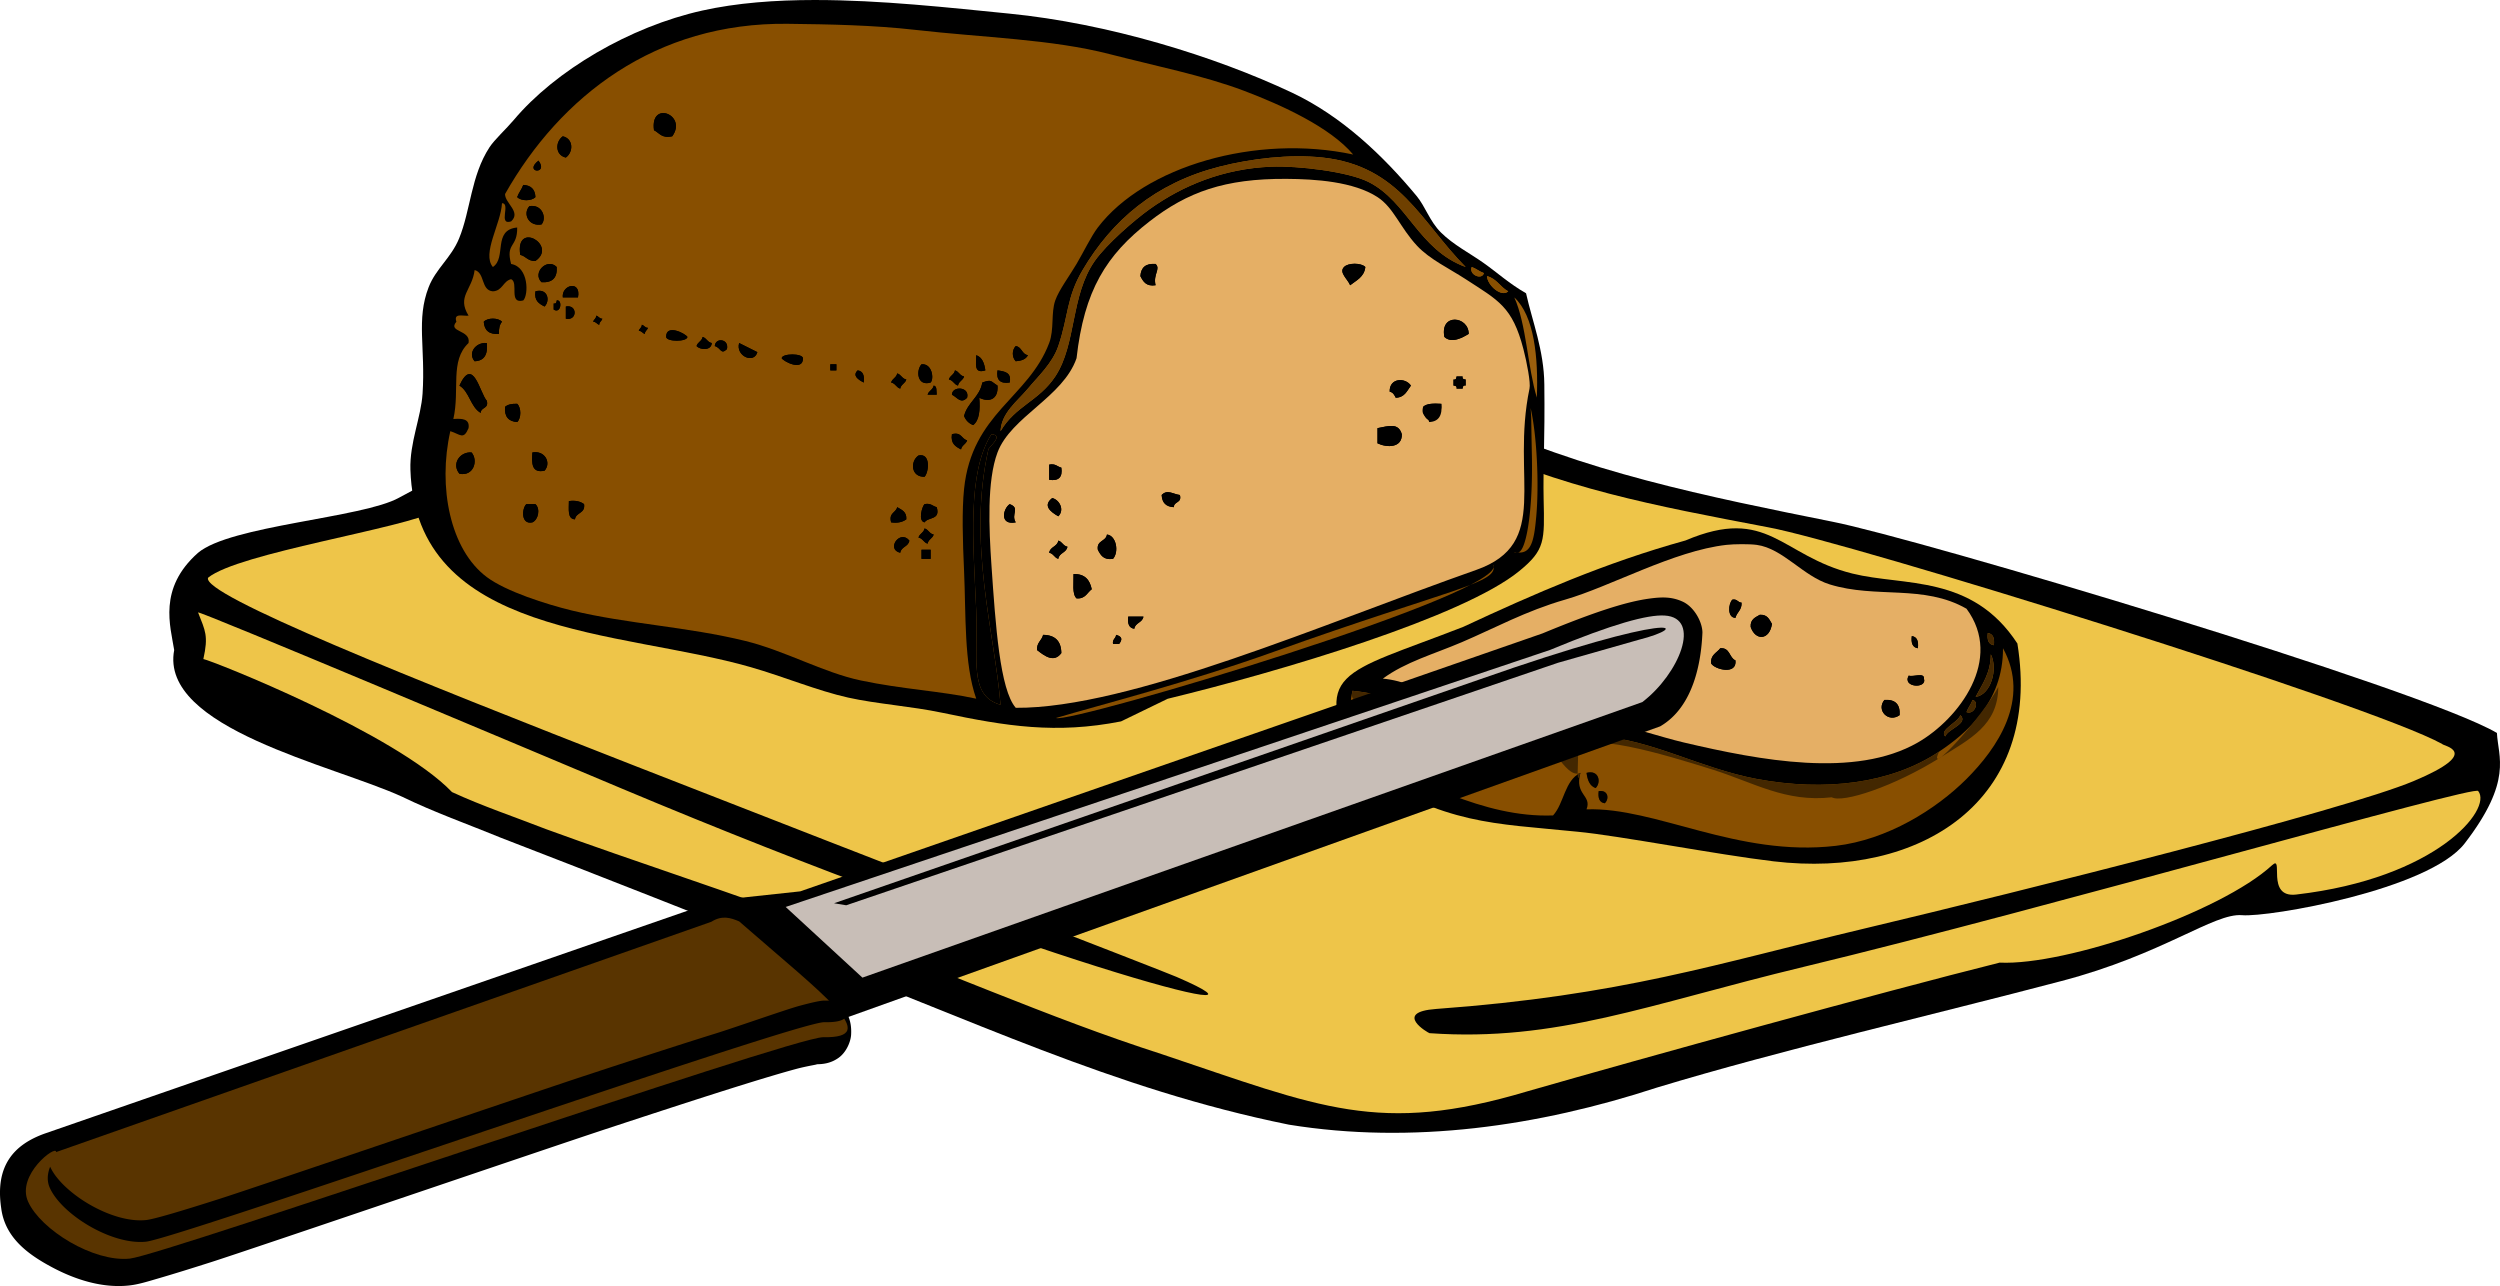
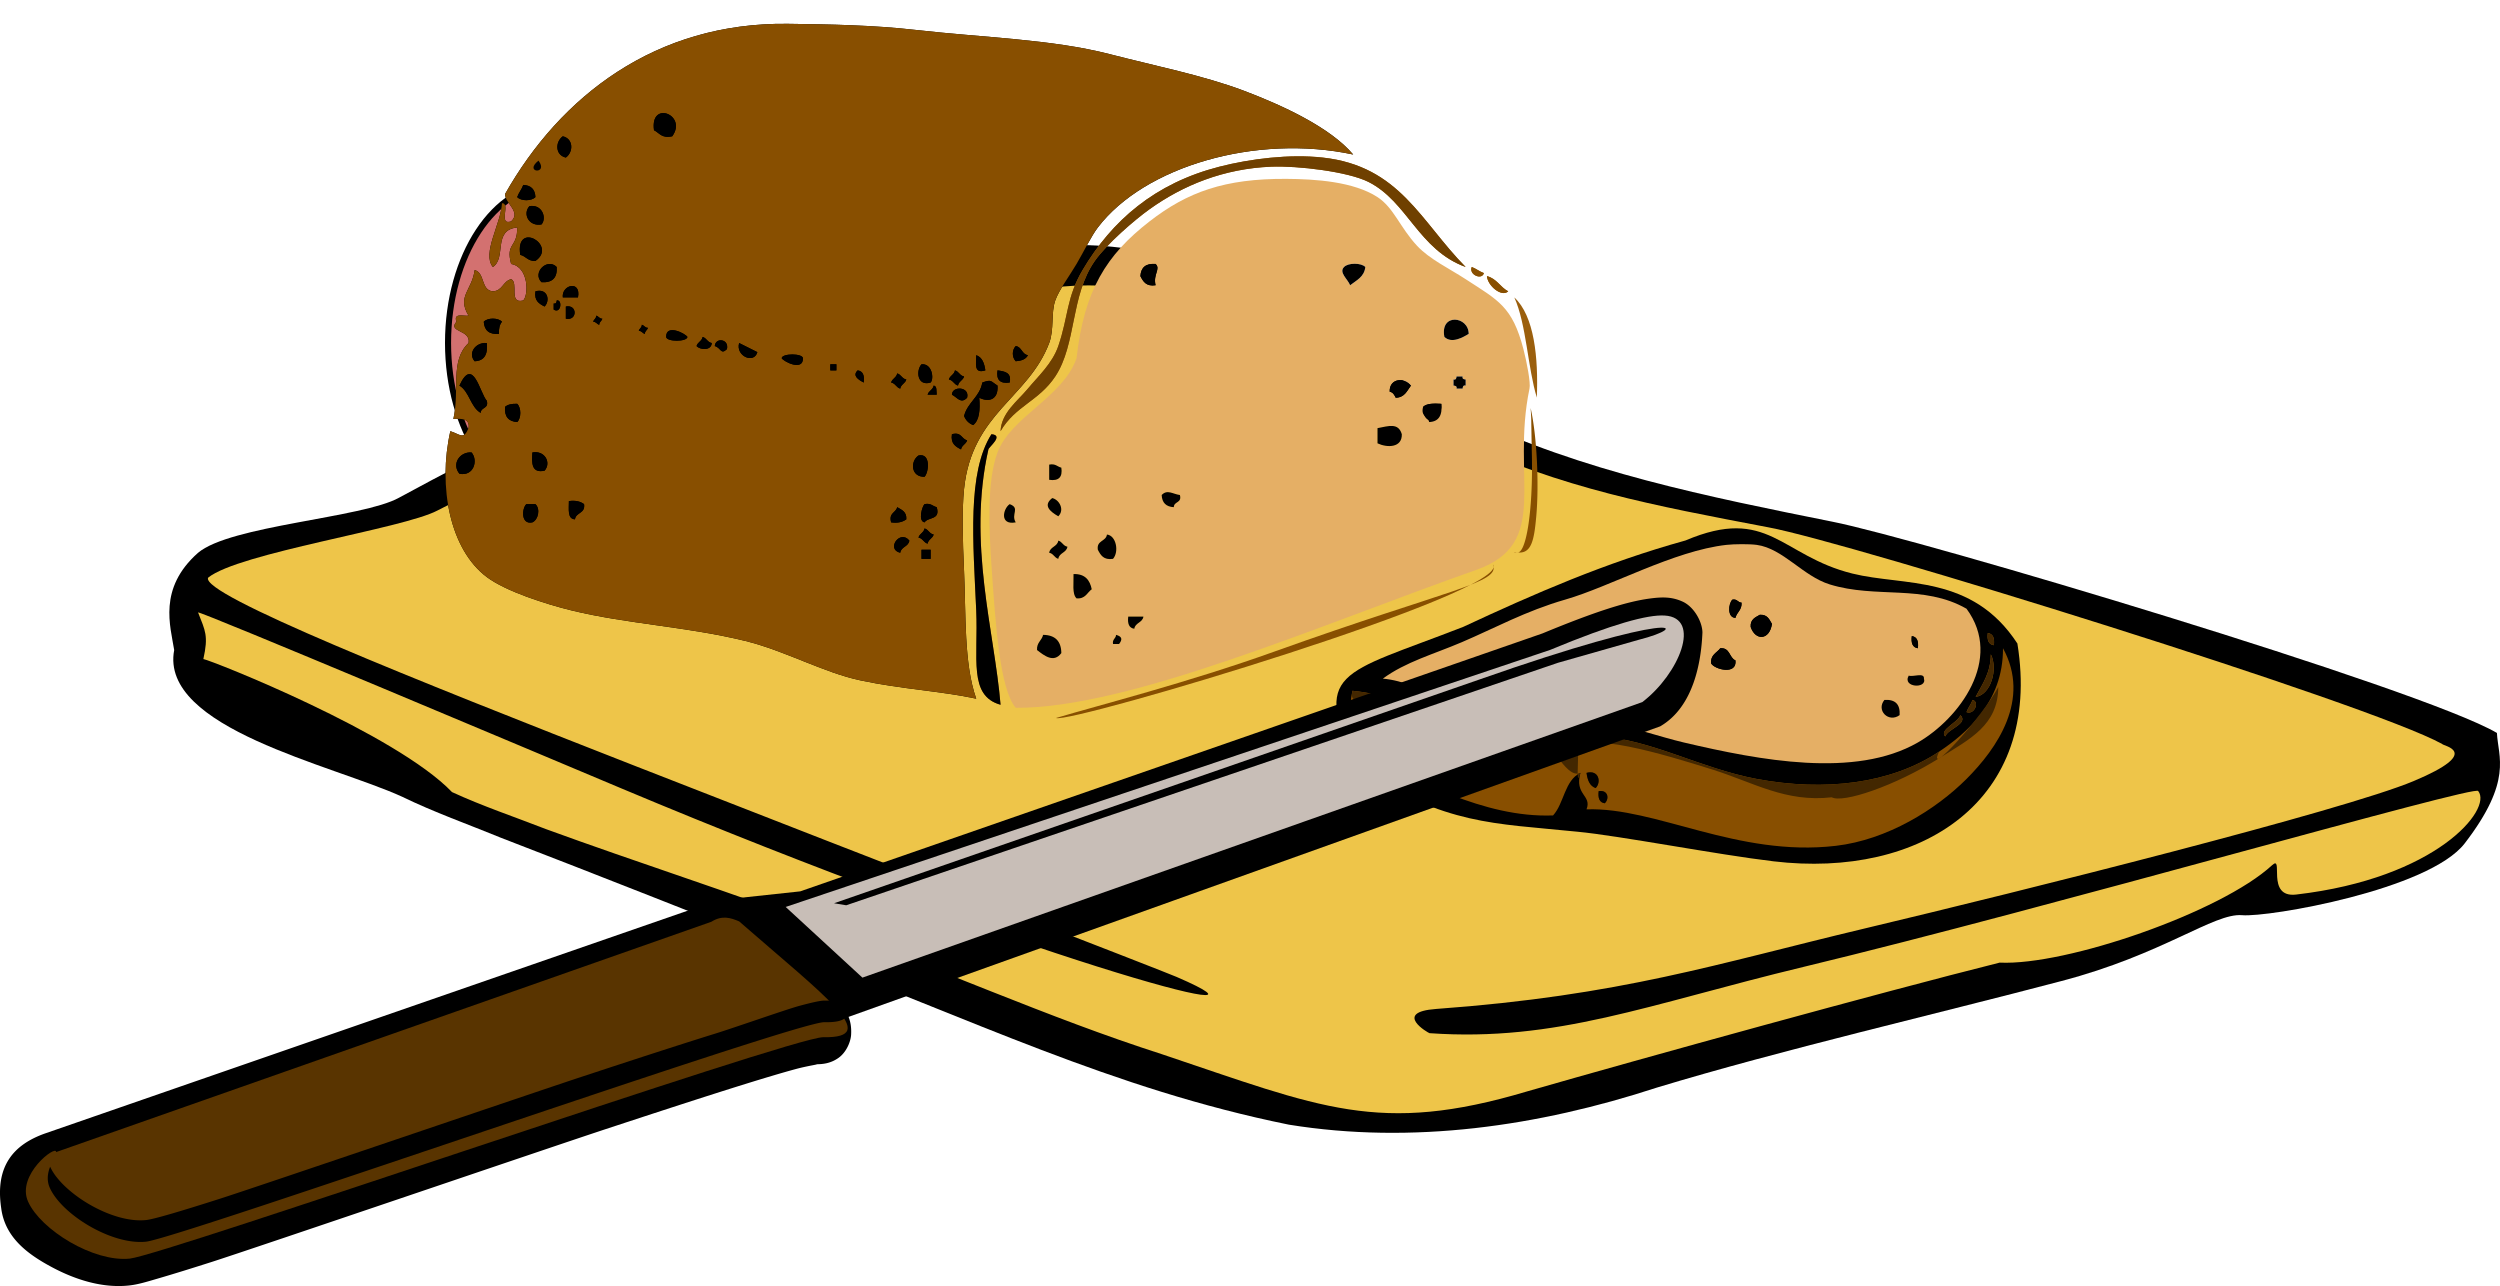
<svg xmlns="http://www.w3.org/2000/svg" overflow="visible" width="822.386" height="423.048" viewBox="0 0 822.386 423.048">
  <g clip-rule="evenodd" fill-rule="evenodd">
    <g color="#000">
      <path d="M346.894 81.007c-62.73 5.082-159.638 52.296-215.652 82.726-11.964 6.669-55.63 9.12-66.153 18.164-13.152 11.7-9.02 24.084-7.792 31.938-4.875 25.734 52.095 37.777 74.992 48.254 10.556 5.134 21.601 9.026 32.424 13.47 31.611 12.171 66.838 26.137 98.364 38.561 55.583 20.662 102.873 44.1 160.908 55.842 40.535 6.572 82.095.546 121.024-12.187 41.19-12.476 91.528-24.083 133.082-35.054 33.42-8.736 50.222-22.474 59.46-21.665 8.665.759 61.477-8.35 73.233-23.637 15.9-20.676 10.961-28.41 10.59-36.316-24.89-14.609-190.819-64.027-218.543-69.476-40.425-8.139-82.879-16.54-120.392-34.761-31.234-14.884-58.11-41.774-91.533-50.868-13.111-3.54-26.674-5.92-40.242-5.272z" style="marker:none" overflow="visible" />
      <path style="marker:none" d="M349.942 94.234c-59.705 4.588-152.737 46.233-206.049 73.704-11.387 6.02-65.421 13.934-75.437 22.098-2.515 5.49 67.21 33.258 140.13 61.793 85.583 33.49 173.185 67.252 178.446 69.526 42.728 18.476-51.42-6.876-182.698-62.038-23.35-9.811-139.55-58.807-139.175-57.842 2.377 6.095 3.448 7.598 1.738 15.318 2.926.533 63.287 24.459 81.796 43.767 10.047 4.635 20.559 8.149 30.86 12.162 30.086 10.987 60.61 20.745 90.614 31.96 38.14 13.449 74.153 29.946 111.981 42.079 52.246 17.521 71.469 26.778 120.166 12.27 39.202-11.263 115.932-32.47 155.482-42.375 21.87 1.046 72.759-16.525 89.605-32.031 4.064-3.741-2.228 10.811 7.908 9.64 46.126-5.327 64.693-28.09 59.914-34.036-.047-2.407-140.978 38.342-222.026 57.852-50.984 12.274-81.136 24.713-122.94 21.785-.368-.026-12.257-6.919 2.16-7.97 61.079-4.45 92.026-14.82 141.02-26.484 51.762-12.324 157.321-38.724 180.583-48.495 22.996-9.66 9.555-11.505 9.355-12.174-23.69-13.188-195.082-66.323-221.47-71.242-38.474-7.348-67.406-12.623-103.11-29.072-29.727-13.437-55.154-37.479-86.965-45.689-12.479-3.195-25.387-5.344-38.3-4.759z" overflow="visible" fill="#eec549" />
    </g>
    <path d="M554.45 177.79c-26.562 7.36-49.852 17.591-73.112 28.422-41.029 15.993-49.816 14.096-35.007 46.791 30.4 18.477 44.021 17.693 72.55 20.592 13.757 1.298 45.937 7.535 64.53 9.743 48.527 5.763 88.568-19.885 80.217-71.648-14.908-22.853-37.303-18.789-54.307-23.022-23.58-5.87-27.657-22.424-54.872-10.877z" />
    <path d="M601.891 192.241c-8.832-2.738-15.362-11.812-24-13-2.394-.329-7.43-.29-10 0-17.34 1.96-38.188 13.737-53 18-12.998 3.74-23.283 9.426-34 14-9.374 4.001-18.497 6.476-26 12 13.398 1.12 27.407 12.987 43 15 9.057 1.17 21.362-1.414 32 0 7.684 1.021 15.975 4.115 24 6 25.08 5.89 56.374 11.866 77 0 13.537-7.788 28.273-27.396 16-44-14.12-8.1-29.71-3.26-45-8z" />
    <path d="M637.891 247.241c-15.91 10.624-37.64 13.188-60 9-18.533-3.472-35.217-13.19-52-14-7.129-.344-13.608 2.307-20 2-23.55-1.129-39.06-14.875-61-17-1.725 7.942.543 10.59.97 20.684 20.48 8.243 41.835 21.17 65.03 20.316 3.655-4.012 3.776-11.557 9-14-2.057 7.305 3.852 7.32 2 12 22.763-.815 49.63 15.77 82 12 16.92-1.97 32.963-11.963 43-22 10.03-10.029 21.242-26.135 12-43 .11 17.82-12.2 28.12-21 34z" fill="#884f00" />
    <path d="M646.891 200.241c12.273 16.604-2.463 36.212-16 44-20.626 11.866-51.92 5.89-77 0-8.025-1.885-16.316-4.979-24-6-10.638-1.414-22.943 1.17-32 0-15.593-2.013-29.602-13.88-43-15 7.503-5.524 16.626-7.999 26-12 10.717-4.574 21.002-10.26 34-14 14.812-4.263 35.66-16.04 53-18 2.57-.29 7.606-.329 10 0 8.638 1.188 15.168 10.262 24 13 15.29 4.74 30.88-.1 45 8zm-76 3c.43-1.904 2.154-2.513 2-5-1.278-.055-1.385-1.282-3-1-1.38 1.28-1.75 5.98 1 6zm5 3c1.6 4.66 6.221 4.36 7-1-.869-1.464-1.497-3.17-4-3-1.47.86-3.18 1.49-3 4zm55 7c.28-2.279-.24-3.759-2-4-.28 2.28.24 3.76 2 4zm-68 5c1.126 1.983 8.531 3.917 8-1-2.11-.89-1.736-4.264-5-4-1.12 1.55-3.26 2.08-3 5zm-43 1c-2.414 5.08 4.302 7.402 7 3-1.48-.186-.917-2.417-1-4-2.47-.14-4.82-.16-6 1zm113 4c.17-2.169-3.547-.453-5-1-2.28 3.96 6.12 4.43 5 1zm-8 12c.23-3.562-1.438-5.229-5-5-2.83 3.44 1.38 7.64 5 5z" fill="#e5af65" />
    <path d="M569.891 197.241c1.615-.282 1.722.945 3 1 .154 2.487-1.57 3.096-2 5-2.75-.02-2.38-4.72-1-6zM578.891 202.241c2.503-.17 3.131 1.536 4 3-.779 5.36-5.4 5.66-7 1-.18-2.51 1.53-3.14 3-4z" />
    <path d="M653.891 208.241c1.76.241 2.28 1.721 2 4-1.76-.24-2.28-1.72-2-4z" fill="#9b5f0d" />
    <path d="M628.891 209.241c1.76.241 2.28 1.721 2 4-1.76-.24-2.28-1.72-2-4zM565.891 213.241c3.264-.264 2.89 3.11 5 4 .531 4.917-6.874 2.983-8 1-.26-2.92 1.88-3.45 3-5z" />
    <path d="M602.565 262.272c-15.086 1.756-25.804-4.894-39.1-9.076-15.905-5.001-42.854-13.182-45.109-6.146 1.852-4.68-.522 14.496 1.535 7.191-5.224 2.443-10.39-13.368-14.045-9.356-23.195.853-29.394-2.227-49.873-10.47-.427-10.094-12.807.768-11.082-7.174 21.94 2.125 37.45 15.871 61 17 6.392.307 12.871-2.344 20-2 16.783.81 33.467 10.528 52 14 22.36 4.188 44.09 1.624 60-9-4.604 9.483 14.63-12.039 19.454-21.24-.096 12.625-9.326 17.075-19.158 23.246-15.058 9.451-32.04 15.025-35.622 13.025zm-77.674-3.03c1.944-1.93 1.046-6.122-3-5 .33 2.33 1.02 4.3 3 5zm3 5c1.574-1.486 1.114-4.469-2-4-.28 2.28.24 3.76 2 4z" fill="#432700" />
    <path d="M654.891 215.241c2.437 4.8.032 13.343-5 14 2.16-4.17 4.94-7.73 5-14z" fill="#9b5f0d" />
-     <path d="M525.891 218.241c.083 1.583-.48 3.814 1 4-2.698 4.402-9.414 2.08-7-3 1.18-1.16 3.53-1.14 6-1zM627.891 222.241c1.453.547 5.17-1.169 5 1 1.12 3.43-7.28 2.96-5-1zM619.891 230.241c3.562-.229 5.23 1.438 5 5-3.62 2.64-7.83-1.56-5-5z" />
    <path d="M648.891 230.241c2.433.628.53 5.053-2 4 .52-1.48 1.47-2.52 2-4z" fill="#9b5f0d" />
    <path d="M521.891 254.241c4.046-1.12 4.944 3.071 3 5-1.98-.7-2.67-2.67-3-5zM525.891 260.241c3.114-.468 3.574 2.515 2 4-1.76-.24-2.28-1.72-2-4z" />
    <path d="M644.891 235.241c2.757 2.823-4.116 4.501-5 7-2.09-2.16 4.13-4.49 5-7z" fill="#9b5f0d" />
    <path d="M655.891 212.241c.28-2.279-.24-3.759-2-4-.28 2.28.24 3.76 2 4zM649.891 229.241c5.032-.657 7.437-9.2 5-14-.06 6.27-2.84 9.83-5 14zM646.891 234.241c2.53 1.053 4.433-3.372 2-4-.53 1.48-1.48 2.52-2 4zM639.891 242.241c.884-2.499 7.757-4.177 5-7-.87 2.51-7.09 4.84-5 7z" fill="#432700" />
    <g transform="translate(139.115 .357)">
      <ellipse transform="translate(-4.724 7.087)" cx="47.244" cy="105.342" rx="34.252" ry="51.969" fill="#d37170" stroke="#000" stroke-width="2" />
-       <path d="M128.951-.357c-13.003.007-25.648.935-37.06 3.474-23.827 5.301-48.296 19.71-62 36-2.456 2.92-6.315 6.414-8 9-6.1 9.368-6.175 20.702-10 30-2.625 6.382-7.638 9.902-10 16-4.137 10.682-1.015 19.851-2 35-.51 7.831-4.276 16.15-4 25 1.72 55.232 68.979 52.61 112 65 10.938 3.15 21.875 7.745 32 10 9.489 2.113 20.61 2.814 31 5 21.147 4.448 37.365 7.032 58.76 2.832 5.104-2.488 10.21-4.945 15.34-7.441 37.443-9.09 97.123-26.855 115.691-42.036 8.516-6.963 8.297-9.924 7.988-23.677-.22-9.804.454-19.466.23-37.698-.11-11.23-3.95-20.71-6.01-29.98-5.554-3.189-9.403-6.75-14-10-4.492-3.176-9.916-5.95-14-10-3.667-3.639-5.148-8.566-8-12-10.95-13.193-24.572-26.25-41-34-25.496-12.027-60.568-22.796-93-26-19.601-1.936-42.267-4.486-63.939-4.474z" />
      <path d="M270.02 29.476c-13.197-4.991-29.354-8.212-44-12-19.195-4.964-41.475-5.437-64-8-13.889-1.581-28.307-1.836-42-2-43.444-.52-74.79 23.805-93 56-.019 3.076 5.387 5.87 2 9-4.411 1.411-.016-5.984-3-6-.352 6.847-6.699 16.566-3 21 4.587-3.031-.148-12.199 8-13 .109 6.77-3.891 4.962-2 12 5.777.974 5.805 10.095 4 12-4.962 1.296-1.412-5.921-4-7-2.693.641-2.807 3.859-6 4-4.01-.324-2.537-6.13-6-7-.828 6.66-5.927 8.629-2 15-1.772.228-5.008-1.008-4 2-3.026 3.526 4.841 2.563 4 7-6.234 5.879-2.796 15.246-5 25 2.863-.197 5.458-.125 5 3-1.662 3.963-2.685 2.056-6 1-4.147 18.342-.074 38.973 12 48 6.321 4.727 19.565 8.95 28 11 18.104 4.4 37.955 5.332 57 10 13.1 3.211 25.602 10.374 38 13 13.784 2.92 26.188 3.456 38 6-4.082-11.563-3.354-27.78-4-42-.459-10.108-.734-19.887 0-27 2.575-24.944 21.169-29.906 28-48 1.698-4.497.544-9.837 2-14 1.203-3.441 4.744-8.159 7-12 2.334-3.975 4.848-9.176 7-12 15.358-20.154 52.126-30.834 84-24-7.55-8.967-23.44-16.252-36-21.004z" />
      <path d="M306.02 50.476c-31.874-6.834-68.642 3.846-84 24-2.152 2.824-4.666 8.025-7 12-2.256 3.841-5.797 8.559-7 12-1.456 4.163-.302 9.503-2 14-6.831 18.094-25.425 23.056-28 48-.734 7.113-.459 16.892 0 27 .646 14.22-.082 30.437 4 42-11.812-2.544-24.216-3.08-38-6-12.398-2.626-24.9-9.789-38-13-19.045-4.668-38.896-5.6-57-10-8.435-2.05-21.679-6.273-28-11-12.074-9.027-16.147-29.658-12-48 3.315 1.056 4.338 2.963 6-1 .458-3.125-2.137-3.197-5-3 2.204-9.754-1.234-19.121 5-25 .841-4.437-7.026-3.474-4-7-1.008-3.008 2.228-1.772 4-2-3.927-6.371 1.172-8.34 2-15 3.463.87 1.99 6.676 6 7 3.193-.141 3.307-3.359 6-4 2.588 1.079-.962 8.296 4 7 1.805-1.905 1.777-11.026-4-12-1.891-7.038 2.109-5.23 2-12-8.148.801-3.413 9.969-8 13-3.699-4.434 2.648-14.153 3-21 2.984.016-1.411 7.411 3 6 3.387-3.13-2.019-5.924-2-9 18.21-32.195 49.556-56.52 93-56 13.693.164 28.111.419 42 2 22.525 2.563 44.805 3.036 64 8 14.646 3.788 30.803 7.009 44 12 12.56 4.748 28.45 12.033 36 20.996zm-230-8c1.778.888 2.542 2.792 6 2 5.094-7.033-7.37-11.981-6-2zm-29 9c2.551-1.858 2.526-6.195-1-7-2.551 1.858-2.526 6.195 1 7zm-9 1c-5.046 4.027 3.486 4.683 0 0zm-7 12c1.279 1.368 4.721 1.368 6 0-.122-2.544-1.456-3.878-4-4-.521 1.48-1.48 2.521-2 4zm8 9c1.857-2.151.15-6.8-4-6-2.297 2.59-.117 6.767 4 6zm-7 10c1.904.429 2.512 2.154 5 2 7.431-5.112-6.708-13.394-5-2zm7 9c3.562.229 5.229-1.438 5-5-3.093-3.172-8.173 1.907-5 5zm7 5h5c1.109-5.789-5.473-4.17-5 0zm-6 3.004c1.945-1.929 1.046-6.121-3-5-.474 3.137 1.247 4.082 3 5zm3-1.004v2c2.461 1.555 2.94-3.396 1-3-.057.606-.15 1.18-1 .996zm4 5.004c3.851.788 3.851-4.788 0-4v4zm9 1c1.003-.003 1.19.81 2 1-.003-1.003.81-1.19 1-2-1.003.003-1.19-.81-2-1 .003 1-.81 1.19-1 2zm-36 0c.187 2.813 1.74 4.26 5 4-.075-1.742.223-3.11 1-4-1.279-1.37-4.722-1.37-6 0zm51 3c1.003-.003 1.19.81 2 1-.003-1.003.81-1.19 1-2-1.003.003-1.19-.81-2-1 .003 1-.81 1.19-1 2zm9 2c.136 1.646 6.864 1.646 7 0-.713-1.16-7.069-4.38-7 0zm10 3c1.273 1.363 4.898 1.544 5-1-1.427-.239-1.687-1.646-3-2-.24 1.42-1.647 1.68-2 3zm6 0c2.039.558 1.961 3.009 4 1 .75-3.41-3.825-3.9-4.005-1zm-79 5c3.201-.132 4.399-2.267 4-6-3.677-.33-6.331 3.37-4 6zm93.005-3c-2.043-.957-3.957-2.043-6-3-1.21 4.29 4.91 7 6 3zm85 3c1.862-.138 3.342-.658 4-2-2.039-.294-1.961-2.706-4-3-1.29 1.31-1.29 3.68 0 5zm-70-1c-.136-1.646-6.864-1.646-7 0 .71 1.15 7.06 4.37 7 0zm60 4c-.334-2.333-1.025-4.309-3-5 .02 2.64-.94 6.26 3 5zm-51 0h2v-2h-2v2zm33 4c1.186-1.304.473-6.349-3-6-1.86 1.97-1.49 7.36 3 6zm-22 0c.279-2.279-.241-3.759-2-4-1.86 1.76.25 3.09 2 4zm28-1c1.427.24 1.687 1.646 3 2 .239-1.427 1.646-1.687 2-3-1.427-.239-1.687-1.647-3-2-.24 1.42-1.65 1.68-2 3zm20 1c.686-3.353-1.678-3.656-4-4-.47 3.13.86 4.46 4 4zm-181 1c3.309 2.024 3.623 7.044 7 9 .013-1.987 2.729-1.271 2-4-2.297-2.56-4.473-14.87-9-5zm142-1c1.427.239 1.687 1.646 3 2 .239-1.427 1.646-1.687 2-3-1.427-.239-1.687-1.646-3-2-.24 1.42-1.65 1.68-2 3zm24 11c.56 1.44 1.56 2.44 3 3 2.055-1.612 2.319-5.014 2-9 3.247 1.64 6.341.541 6-4-2.358-1.468-1.86-2.111-5-1-.86 4.8-4.84 6.5-6 11zm-12-7h3c-.157-1.177.172-2.838-1-3-.24 1.42-1.65 1.68-2 3zm8 0c1.768.878 2.919 3.169 5 1 .96-3.68-4.92-3.98-5-1zm-147 4c-.26 3.26 1.187 4.813 4 5 1.368-1.278 1.368-4.722 0-6-1.742-.08-3.11.22-4 1zm150 14c.239-1.427 1.646-1.687 2-3-1.907-.426-1.81-2.857-5-2-.48 3.14 1.24 4.08 3 5zm-165 8c4.55.955 6.296-4.204 4-7-3.899-.31-6.675 3.82-4 7zm28-1c2.296-2.59.116-6.767-4-6-.271 3.6-.25 6.91 4 6zm125 2c1.466-1.585 2.063-7.94-2-7-2.77 1.91-2.52 7.12 2 7zm-115 14c.309-2.358 3.473-1.86 3-5-1.161-.839-2.681-1.319-5-1 .015 2.65-.555 5.88 2 6zm-14 1c1.916-.846 2.706-4.387 1-6h-3c-1.539 1.52-1.782 6.85 2 6zm129 0c1.163-1.838 5.307-.693 4-5-1.352-.314-1.91-1.424-4-1-.79.69-2.23 5.58 0 6zm-11 0c2.319.319 3.839-.161 5-1 .169-2.503-1.536-3.131-3-4-.43 1.9-2.86 1.81-2 5zm9 5c1.427.239 1.687 1.646 3 2 .239-1.427 1.646-1.687 2-3-1.427-.239-1.687-1.646-3-2-.24 1.42-1.65 1.68-2 3zm-6 5c.294-2.039 2.706-1.961 3-4-3.07-3.81-7.77 2.88-3 4zm7 2h3v-3h-3v3z" fill="#884f00" />
      <path d="M82.015 44.476c-3.458.792-4.222-1.112-6-2-1.37-9.981 11.094-5.033 6 2zM46.015 44.476c3.526.805 3.551 5.142 1 7-3.526-.805-3.551-5.142-1-7z" />
      <path d="M343.02 87.476c-15.552-5.688-19.13-21.549-32-28-6.746-3.381-23.209-5.361-32-5-15.568.64-28.903 6.06-40 14-4.994 3.573-14.109 11.465-18 17-8.004 11.387-5.977 27.395-13 38-5.377 8.12-13.172 9.704-18 18 .264-6.056 5.577-9.876 9-14 3.299-3.975 8.063-8.311 10-14 3.379-9.924 2.621-15.894 8-25 9.626-16.297 23.794-28.569 45-34 10.207-2.614 23.062-4.214 34-3 25.34 2.81 32.19 21.024 47 35.996z" fill="#9b5f0d" />
-       <path d="M38.015 52.476c3.486 4.683-5.046 4.027 0 0z" />
      <path d="M195.02 232.48c-5.193-5.985-6.629-26.896-8-47-.806-11.814-1.531-27.6 2-37 4.42-11.769 21.572-18.174 26-31 2.51-22.341 9.77-33.962 24-45 12.484-9.683 24.725-14.117 45-14 9.646.056 22.169.907 30 6 5.334 3.469 7.412 9.993 13 16 4.135 4.444 10.534 7.44 16 11 10.793 7.028 15.35 8.98 19 23 1.125 4.319 2.438 11.2 2 13-6.168 29.495 7.273 50.915-17.514 59.634-49.948 17.568-114.038 45.614-151.486 45.366zm41-142.004c.914 1.753 1.859 3.474 5 3-.888-3.649 1.766-5.326 0-7-3.27-.26-4.82 1.187-5 4zm67-3c-1.798 1.783 1.158 3.917 2 6 2.049-1.618 4.635-2.699 5-6-1.34-1.427-5.67-1.427-7 0zm33 23.004c2.403 2.285 6.047.171 8-1 .01-5.87-9.53-6.96-8 1zm3 14v2c.61.057 1.184.149 1 1h2c.057-.61.149-1.184 1-1v-2c-.61-.057-1.184-.149-1-1h-2c-.06.61-.16 1.18-1 1zm-21 4c1.122.211 1.557 1.11 2 2 2.933-.068 3.714-2.286 5-4-1.92-2.77-7.13-2.52-7 2zm11 5c-.15 7.276 6.513 4.576 6-1-2.47-.14-4.82-.16-6 1zm-15 7v5c3.176 1.504 8.138 1.504 8-3-1.14-3.86-4.29-2.7-8-2zm-108 17c3.131.464 4.464-.869 4-4-1.352-.314-1.91-1.423-4-1zm37 5c.122 2.545 1.456 3.878 4 4 .013-1.987 2.729-1.271 2-4-2.34-.31-4.14-1.96-6 0zm-34 7c2.149-2.134.371-5.446-2-6-3.12 2.42-.76 4.42 2 6zm-14 2c-1.687-2.717 1.586-4.684-2-6-2.23 1.53-3.38 7.04 2 6zm27 9c.914 1.753 1.859 3.475 5 3 2.058-2.352 1.035-7.686-2-8-.31 2.35-3.48 1.86-3 5zm-16 1c1.427.239 1.687 1.646 3 2 .294-2.039 2.706-1.961 3-4-1.427-.239-1.687-1.646-3-2-.3 2.04-2.71 1.96-3 4zm9 15c2.917.251 3.45-1.883 5-3-.623-3.043-2.221-5.112-6-5 .11 2.88-.55 6.54 1 8zm19 10c.294-2.039 2.706-1.961 3-4h-5c-.28 2.28.24 3.76 2 4zm-32 7c2.46 1.925 5.54 4.318 8 1-.05-3.95-2.05-5.95-6-6-.44 1.9-2.16 2.51-2 5zm25-2h2c1.119-1.44 1.078-2.44-1-3-.06 1.27-1.29 1.38-1 3z" fill="#e5af65" />
      <path d="M33.015 60.476c2.544.122 3.878 1.456 4 4-1.279 1.368-4.721 1.368-6 0 .52-1.479 1.479-2.52 2-4zM35.015 67.476c4.15-.8 5.857 3.849 4 6-4.117.767-6.297-3.41-4-6zM37.015 85.476c-2.488.154-3.096-1.571-5-2-1.708-11.394 12.431-3.112 5 2zM44.015 87.476c.229 3.562-1.438 5.229-5 5-3.173-3.093 1.907-8.172 5-5zM241.02 86.476c1.766 1.674-.888 3.351 0 7-3.141.474-4.086-1.247-5-3 .18-2.813 1.73-4.26 5-4zM310.02 87.476c-.365 3.301-2.951 4.382-5 6-.842-2.083-3.798-4.217-2-6 1.33-1.427 5.66-1.427 7 0z" />
      <path d="M345.02 87.476c1.479.521 2.521 1.479 4 2-.63 2.433-5.06.529-4-2zM350.02 90.476c3.21.791 4.369 3.631 7 5-2.14 2.064-6.79-1.834-7-5z" fill="#9b5f0d" />
      <path d="M51.015 97.476h-5c-.473-4.17 6.109-5.789 5 0zM37.015 95.476c4.046-1.121 4.945 3.071 3 5-1.753-.918-3.474-1.863-3-5.004z" />
      <path d="M359.02 97.476c6.585 6.082 7.93 19.78 7.415 32.962-2.98-9.69-3.455-24.272-7.415-32.966z" fill="#9b5f0d" />
      <path d="M44.015 98.476c1.94-.396 1.461 4.555-1 3v-2c.85.18.943-.394 1-1.004zM47.015 100.48c3.851-.788 3.851 4.788 0 4v-4zM57.015 103.48c.81.19.997 1.003 2 1-.19.81-1.003.997-1 2-.81-.19-.997-1.003-2-1 .19-.81 1.003-1 1-2zM26.015 105.48c-.777.89-1.075 2.258-1 4-3.26.26-4.813-1.187-5-4 1.278-1.37 4.721-1.37 6 0zM72.015 106.48c.81.19.997 1.003 2 1-.19.81-1.003.997-1 2-.81-.19-.997-1.003-2-1 .19-.81 1.003-1 1-2zM87.015 110.48c-.136 1.646-6.864 1.646-7 0-.069-4.38 6.287-1.16 7 0zM92.015 110.48c1.313.354 1.573 1.761 3 2-.102 2.544-3.727 2.363-5 1 .353-1.32 1.76-1.58 2-3zM100.02 114.48c-2.039 2.009-1.961-.442-4-1 .175-2.9 4.75-2.41 4 1zM21.015 112.48c.399 3.733-.799 5.868-4 6-2.331-2.63.323-6.33 4-6zM104.02 112.48c2.043.957 3.957 2.043 6 3-1.09 4-7.21 1.29-6-3zM195.02 113.48c2.039.294 1.961 2.706 4 3-.658 1.342-2.138 1.862-4 2-1.29-1.32-1.29-3.69 0-5zM118.02 117.48c.136-1.646 6.864-1.646 7 0 .06 4.37-6.29 1.15-7 0zM182.02 116.48c1.975.691 2.666 2.667 3 5-3.94 1.26-2.98-2.36-3-5zM134.02 119.48h2v2h-2v-2zM164.02 119.48c3.473-.349 4.186 4.696 3 6-4.49 1.36-4.86-4.03-3-6zM143.02 121.48c1.759.241 2.279 1.721 2 4-1.75-.91-3.86-2.24-2-4zM175.02 121.48c1.313.353 1.573 1.761 3 2-.354 1.313-1.761 1.573-2 3-1.313-.354-1.573-1.76-3-2 .35-1.32 1.76-1.58 2-3zM189.02 121.48c2.322.344 4.686.647 4 4-3.14.46-4.47-.87-4-4zM21.015 131.48c.729 2.729-1.987 2.013-2 4-3.377-1.956-3.691-6.976-7-9 4.527-9.87 6.703 2.44 9 5zM156.02 122.48c1.313.354 1.573 1.761 3 2-.354 1.313-1.761 1.573-2 3-1.313-.354-1.573-1.761-3-2 .35-1.32 1.76-1.58 2-3zM340.02 123.48h2c-.184.851.39.943 1 1v2c-.851-.184-.943.39-1 1h-2c.184-.851-.39-.943-1-1v-2c.84.18.94-.39 1-1zM325.02 126.48c-1.286 1.714-2.067 3.932-5 4-.443-.89-.878-1.789-2-2-.13-4.52 5.08-4.77 7-2zM168.02 126.48c1.172.162.843 1.823 1 3h-3c.35-1.32 1.76-1.58 2-3zM179.02 130.48c-2.081 2.169-3.232-.122-5-1 .08-2.98 5.96-2.68 5 1zM31.015 132.48c1.368 1.278 1.368 4.722 0 6-2.813-.187-4.26-1.74-4-5 .89-.78 2.258-1.08 4-1zM335.02 132.48c.399 3.733-.799 5.868-4 6-.426-1.907-2.857-1.81-2-5 1.18-1.16 3.53-1.14 6-1zM322.02 142.48c.138 4.504-4.824 4.504-8 3v-5c3.71-.7 6.86-1.86 8 2zM174.02 142.48c3.19-.857 3.093 1.574 5 2-.354 1.313-1.761 1.573-2 3-1.76-.92-3.48-1.86-3-5z" />
      <path d="M187.02 142.48c4.208.332-.811 4.164-1 5-6.97 30.791 2.019 59.954 4 84-10.635-2.982-7.306-15.221-8-31-1-22.52-3.04-45.29 5-58z" fill="#9b5f0d" />
      <path d="M16.015 148.48c2.296 2.796.55 7.955-4 7-2.675-3.18.101-7.31 4-7zM36.015 148.48c4.116-.767 6.296 3.41 4 6-4.25.91-4.271-2.4-4-6zM163.02 149.48c4.063-.94 3.466 5.415 2 7-4.52.12-4.77-5.09-2-7zM206.02 152.48c2.09-.423 2.648.686 4 1 .464 3.131-.869 4.464-4 4v-5zM249.02 162.48c.729 2.729-1.987 2.013-2 4-2.544-.122-3.878-1.455-4-4 1.86-1.96 3.66-.31 6 0zM207.02 163.48c2.371.554 4.149 3.866 2 6-2.76-1.58-5.12-3.58-2-6zM48.015 164.48c2.319-.319 3.839.161 5 1 .473 3.14-2.691 2.642-3 5-2.555-.12-1.985-3.35-2-6zM34.015 165.48h3c1.706 1.613.916 5.154-1 6-3.782.85-3.539-4.48-2-6zM165.02 165.48c2.09-.424 2.648.686 4 1 1.307 4.307-2.837 3.162-4 5-2.23-.42-.79-5.31 0-6zM193.02 165.48c3.586 1.316.313 3.283 2 6-5.38 1.04-4.23-4.47-2-6zM156.02 166.48c1.464.869 3.169 1.497 3 4-1.161.839-2.681 1.319-5 1-.86-3.19 1.57-3.1 2-5zM165.02 173.48c1.313.354 1.573 1.761 3 2-.354 1.313-1.761 1.573-2 3-1.313-.354-1.573-1.761-3-2 .35-1.32 1.76-1.58 2-3zM225.02 175.48c3.035.314 4.058 5.648 2 8-3.141.475-4.086-1.247-5-3-.48-3.14 2.69-2.65 3-5zM160.02 177.48c-.294 2.039-2.706 1.961-3 4-4.77-1.12-.07-7.81 3-4zM209.02 177.48c1.313.354 1.573 1.761 3 2-.294 2.039-2.706 1.961-3 4-1.313-.354-1.573-1.761-3-2 .29-2.04 2.7-1.96 3-4zM164.02 180.48h3v3h-3v-3zM214.02 188.48c3.779-.112 5.377 1.957 6 5-1.55 1.117-2.083 3.251-5 3-1.55-1.46-.89-5.12-1-8zM232.02 202.48h5c-.294 2.039-2.706 1.961-3 4-1.76-.24-2.28-1.72-2-4zM204.02 208.48c3.95.05 5.95 2.05 6 6-2.46 3.318-5.54.925-8-1-.16-2.49 1.56-3.1 2-5zM228.02 208.48c2.078.56 2.119 1.56 1 3h-2c-.29-1.62.94-1.73 1-3zM184.02 125.48c3.14-1.111 2.642-.468 5 1 .341 4.541-2.753 5.64-6 4 .319 3.986.055 7.388-2 9-1.44-.56-2.44-1.56-3-3 1.16-4.5 5.14-6.2 6-11z" />
      <path d="M296.02 51.476c-10.938-1.214-23.793.386-34 3-21.206 5.431-35.374 17.703-45 34-5.379 9.106-4.621 15.076-8 25-1.937 5.689-6.701 10.025-10 14-3.423 4.124-8.736 7.944-9 14 4.828-8.296 12.623-9.88 18-18 7.023-10.605 4.996-26.613 13-38 3.891-5.535 13.006-13.427 18-17 11.097-7.94 24.432-13.36 40-14 8.791-.361 25.254 1.619 32 5 12.87 6.451 16.448 22.312 32 28-14.81-14.976-21.66-33.19-47-36.004z" fill="#6f4000" />
      <path d="M349.02 89.476c-1.479-.521-2.521-1.479-4-2-1.06 2.529 3.37 4.433 4 2zM357.02 95.476c-2.631-1.369-3.79-4.209-7-5 .21 3.166 4.86 7.064 7 5zM208.257 235.83c4.347 2.06 150.948-41.704 143.72-50.499 2.649 6.098-14.267 8.009-71.783 28.619-28.609 10.252-57.572 17.609-71.937 21.88z" fill="#884f00" />
      <path d="M182.02 200.48c.694 15.779-2.635 28.018 8 31-1.981-24.046-10.97-53.209-4-84 .189-.836 5.208-4.668 1-5-8.04 12.71-6 35.48-5 58zM344.02 109.48c-1.953 1.171-5.597 3.285-8 1-1.53-7.96 8.01-6.87 8-1z" />
      <path d="M364.395 133.873c.319 5.36.103.763.412 15.739.378 18.33-1.967 32.923-5.045 31.71 4.945.814 5.774-4.086 6.467-11.643.993-10.83.212-26.727-1.834-35.806zm-4.633 47.45a2.995 2.995 0 01-.913.205c.319.089.623.013.913-.205z" fill="#884f00" />
    </g>
    <g>
      <path style="line-height:normal;text-indent:0;text-align:start;text-decoration-line:none;text-decoration-style:solid;text-decoration-color:#000;text-transform:none;block-progression:tb;white-space:normal;isolation:auto;mix-blend-mode:normal;solid-color:#000;solid-opacity:1" d="M548.122 196.577c-1.813-.106-3.655.073-5.63.343-7.818 1.07-18.532 4.598-35.081 11.441l-244.169 84.855-27.088 2.913L14.67 372.907C4.614 376.54-1.682 383.397.396 397.43c1.24 9.769 8.923 15.273 16.757 19.454 7.834 4.18 16.649 6.883 25.17 5.996 3.118-.325 5.773-1.18 10.314-2.504 4.542-1.323 10.307-3.116 16.926-5.229 13.238-4.227 113.027-38.24 129.627-43.701 16.6-5.462 33.167-10.883 46.166-14.92 6.5-2.018 12.117-3.691 16.323-4.832 4.207-1.142 8.034-1.605 6.758-1.6 2.309-.009 4.85-.286 7.422-2.121 2.571-1.835 4.004-5.341 4.122-7.657.14-2.735-.313-4.438-.837-5.81l266.967-95.564c11.116-6.438 13.52-21.424 13.913-30.877-.038-3.473-2.712-8.389-6.44-10.124a14.677 14.677 0 00-5.462-1.364z" color="#000" font-weight="400" font-family="sans-serif" clip-rule="nonzero" overflow="visible" />
      <path d="M547.597 202.483c-5.61-.34-16.962 2.713-37.711 11.319l-251.438 84.544 25.25 23.252 256.543-90.64c12.113-9.251 19.699-27.726 7.356-28.475zM313.107 270.102l-.37-.22.284.25.086-.03z" fill="#c8beb7" />
      <path d="M243.144 303.09c-2.753-1.152-5.55-2.124-9.155.135L18.46 378.98c.185-2.593-13.181 7.45-9.225 16.291 4.148 9.27 21.528 19.996 33.478 18.753 11.187-1.164 217.514-72.789 228.072-72.83 19.708.385.534-13.51-27.64-38.102z" fill="#593400" />
      <path d="M16.49 383.798c-.866 2.218-1.152 4.606-.112 6.93 3.921 8.764 20.352 18.905 31.65 17.729 10.576-1.1 213.119-72.162 223.1-72.201 8.41.164 9.059-2.555 5.087-7.582-1.225.337-2.86.512-5.087.468-1.248.005-4.143.647-8.272 1.767-4.13 1.12-21.412 7.19-27.602 9.112-12.38 3.844-28.06 8.976-43.761 14.142-15.7 5.166-106.721 36.199-119.176 40.175-6.227 1.989-11.638 3.671-15.823 4.891-4.185 1.22-7.144 1.977-8.466 2.114-1.412.147-2.905.117-4.443-.065a29.577 29.577 0 01-4.717-.977 39.311 39.311 0 01-4.785-1.739 45.931 45.931 0 01-4.647-2.355c-3.005-1.742-5.779-3.793-8.047-5.958a28.286 28.286 0 01-2.99-3.307 17.198 17.198 0 01-1.91-3.144z" />
    </g>
    <path d="M274.368 297.13l212.221-73.582c65.436-22.995 70.408-17.623 52.287-13.033l-26.367 7.508-234.144 79.773z" />
  </g>
</svg>